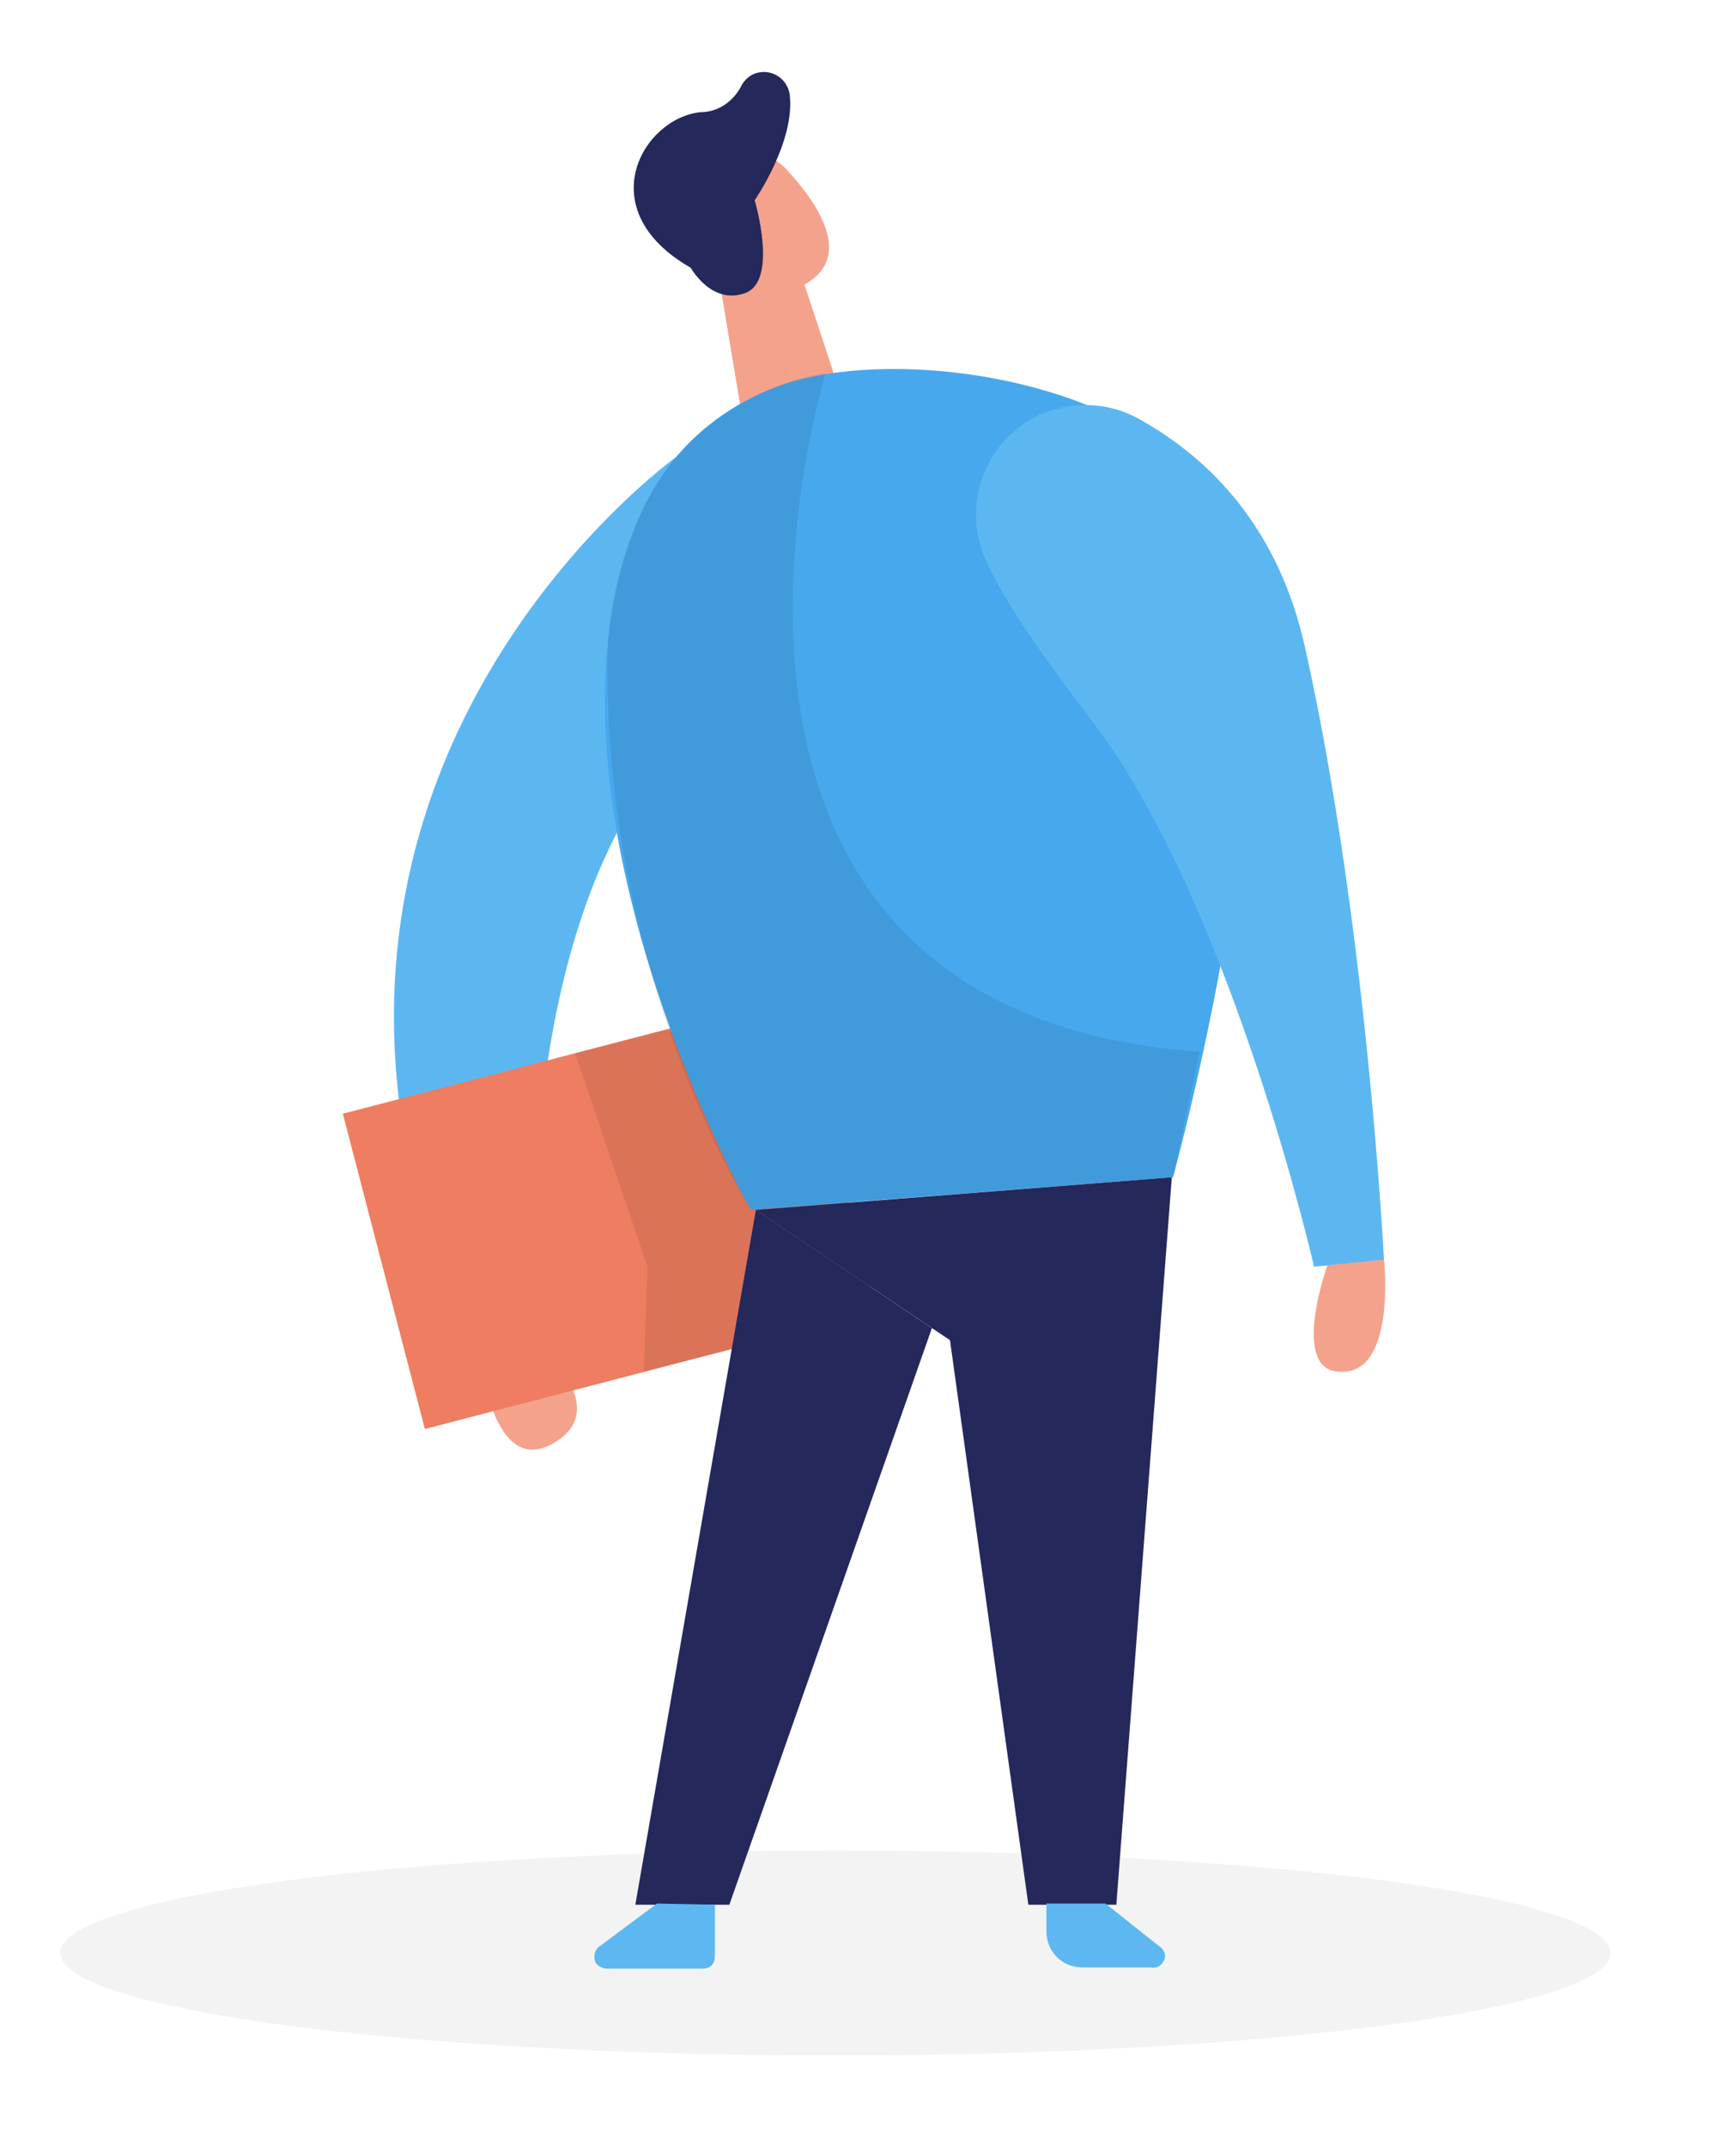
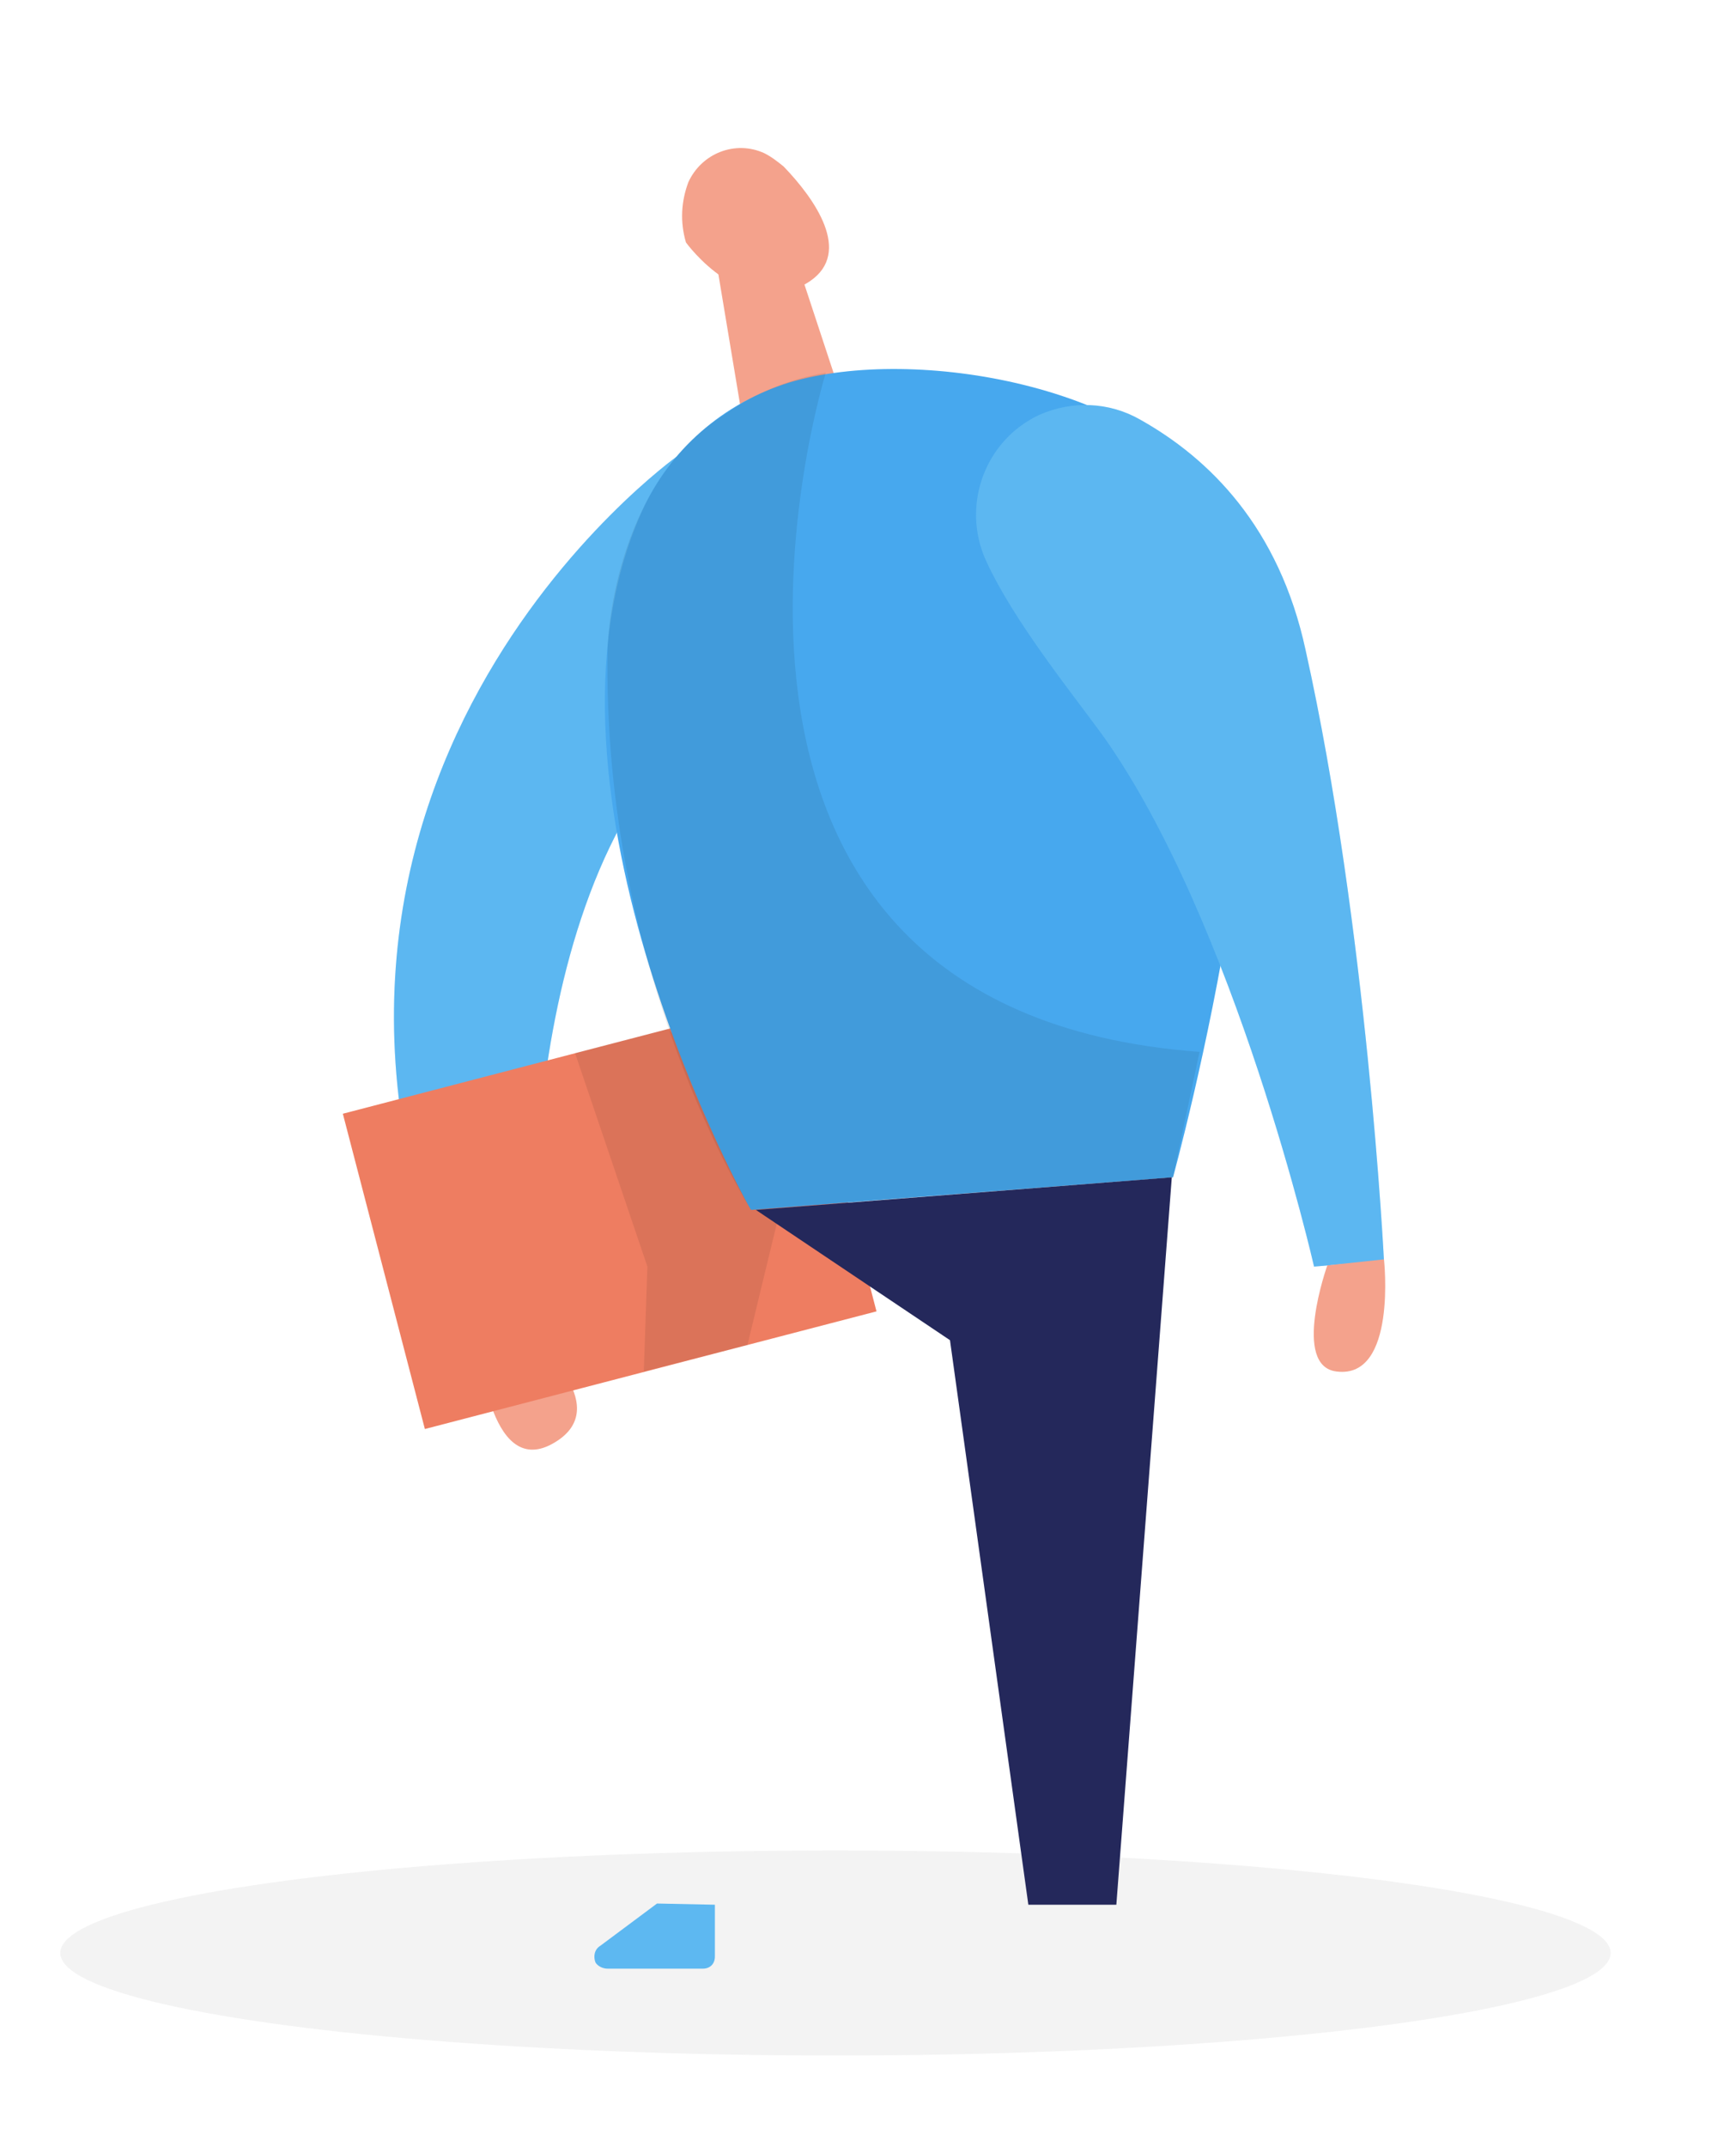
<svg xmlns="http://www.w3.org/2000/svg" id="Layer_1" x="0px" y="0px" viewBox="0 0 144 178" style="enable-background:new 0 0 144 178;" xml:space="preserve">
  <style type="text/css">	.st0{fill:#F4A28C;}	.st1{opacity:0.45;fill:#E6E6E6;enable-background:new    ;}	.st2{fill:#5DB8F1;}	.st3{opacity:0.2;fill:#5DB8F1;enable-background:new    ;}	.st4{fill:#EE7D61;}	.st5{opacity:8.000000e-02;enable-background:new    ;}	.st6{fill:#47A8EE;}	.st7{fill:#24285B;}</style>
  <path class="st0" d="M39.7,111.3c0,0,0.8,11.3,6.1,8.4s-1.3-8.4-1.3-8.4H39.7z" />
  <ellipse class="st1" cx="69.3" cy="161.9" rx="64.3" ry="8.5" />
  <path class="st2" d="M56.2,37.8c0,0-38,27-17.4,73.5h5.7c0,0-3-33.7,11.8-49.7S56.2,37.8,56.2,37.8z" />
-   <path class="st3" d="M56.2,37.8c0,0-38,27-17.4,73.5h5.7c0,0-3-33.7,11.8-49.7S56.2,37.8,56.2,37.8z" />
+   <path class="st3" d="M56.2,37.8c0,0-38,27-17.4,73.5h5.7c0,0-3-33.7,11.8-49.7z" />
  <polygon class="st0" points="66.6,23.2 69.8,32.9 62.1,37.8 59.3,21 " />
  <path class="st0" d="M57.1,15.1c1.1-2.4,3.9-3.5,6.3-2.4c0.6,0.3,1.1,0.7,1.6,1.1c2.6,2.7,5.7,7.1,2.2,9.5 c-5.4,3.6-10.3-3.2-10.3-3.2C56.4,18.4,56.5,16.7,57.1,15.1z" />
  <path class="st0" d="M61.7,17.5c0,0-1.8-1.5-2.5,0.6s2.3,3.1,3.2,2S61.7,17.5,61.7,17.5z" />
  <rect x="31.2" y="87" transform="matrix(0.968 -0.252 0.252 0.968 -23.687 15.974)" class="st4" width="38.7" height="27" />
  <polygon class="st5" points="47.7,87.3 53.7,105 53.4,113.7 62,111.5 65.8,95.8 55.4,85.3 " />
  <path class="st6" d="M53.2,42.5c2.3-5.2,6.8-9.1,12.3-10.8C75.9,28.6,95.1,32,101,41.8c8,13.4-3.7,55.8-3.7,55.8l-35,2.7 C62.2,100.3,42.9,65.6,53.2,42.5z" />
  <polygon class="st7" points="97.2,97.6 92.6,157.9 85.3,157.9 78.8,111.1 62.7,100.3 " />
-   <polygon class="st7" points="62.7,100.3 52.7,157.9 60.5,157.9 77.3,110.1 " />
  <path class="st5" d="M68.5,30.9c0,0-16.4,52.8,31,56.3l-2.2,10.4l-35,2.7c0,0-12.4-19.3-11.9-46.6c0,0,0.3-13.5,9.8-19.4 C62.6,32.6,65.5,31.4,68.5,30.9z" />
  <path class="st2" d="M54.5,157.8l-4.7,3.5c-0.5,0.3-0.6,0.9-0.4,1.4c0.2,0.3,0.6,0.5,1,0.5h7.9c0.6,0,1-0.4,1-1v-4.3L54.5,157.8z" />
-   <path class="st2" d="M91.7,157.8l4.4,3.5c0.5,0.3,0.7,0.9,0.4,1.3c-0.2,0.4-0.6,0.6-1.1,0.5h-5.6c-1.7,0-3-1.3-3-3v-2.3H91.7z" />
-   <path class="st7" d="M57.3,22.2c0,0,1.7,3.1,4.5,2.1s0.8-7.7,0.8-7.7s3.4-4.9,2.9-8.8c-0.2-1.2-1.3-2-2.5-1.8 c-0.7,0.1-1.3,0.6-1.6,1.3c-0.7,1.2-1.9,2-3.3,2C53.3,9.8,48.9,17.4,57.3,22.2z" />
  <path class="st2" d="M81.8,46.5c-2.1-4.6-0.1-10,4.4-12.1c2.7-1.2,5.8-1.1,8.4,0.4c5.7,3.2,11.5,8.9,13.7,19.1 c5.1,22.9,6.5,50.6,6.5,50.6L109,105c0,0-6.5-28.5-17.5-44C88.8,57.3,84.1,51.5,81.8,46.5z" />
  <path class="st3" d="M81.8,46.5c-2.1-4.6-0.1-10,4.4-12.1c2.7-1.2,5.8-1.1,8.4,0.4c5.7,3.2,11.5,8.9,13.7,19.1 c5.1,22.9,6.5,50.6,6.5,50.6L109,105c0,0-6.5-28.5-17.5-44C88.8,57.3,84.1,51.5,81.8,46.5z" />
  <path class="st0" d="M110.1,104.9c0,0-3,8.4,0.8,8.8c5,0.6,3.9-9.3,3.9-9.3L110.1,104.9z" />
</svg>